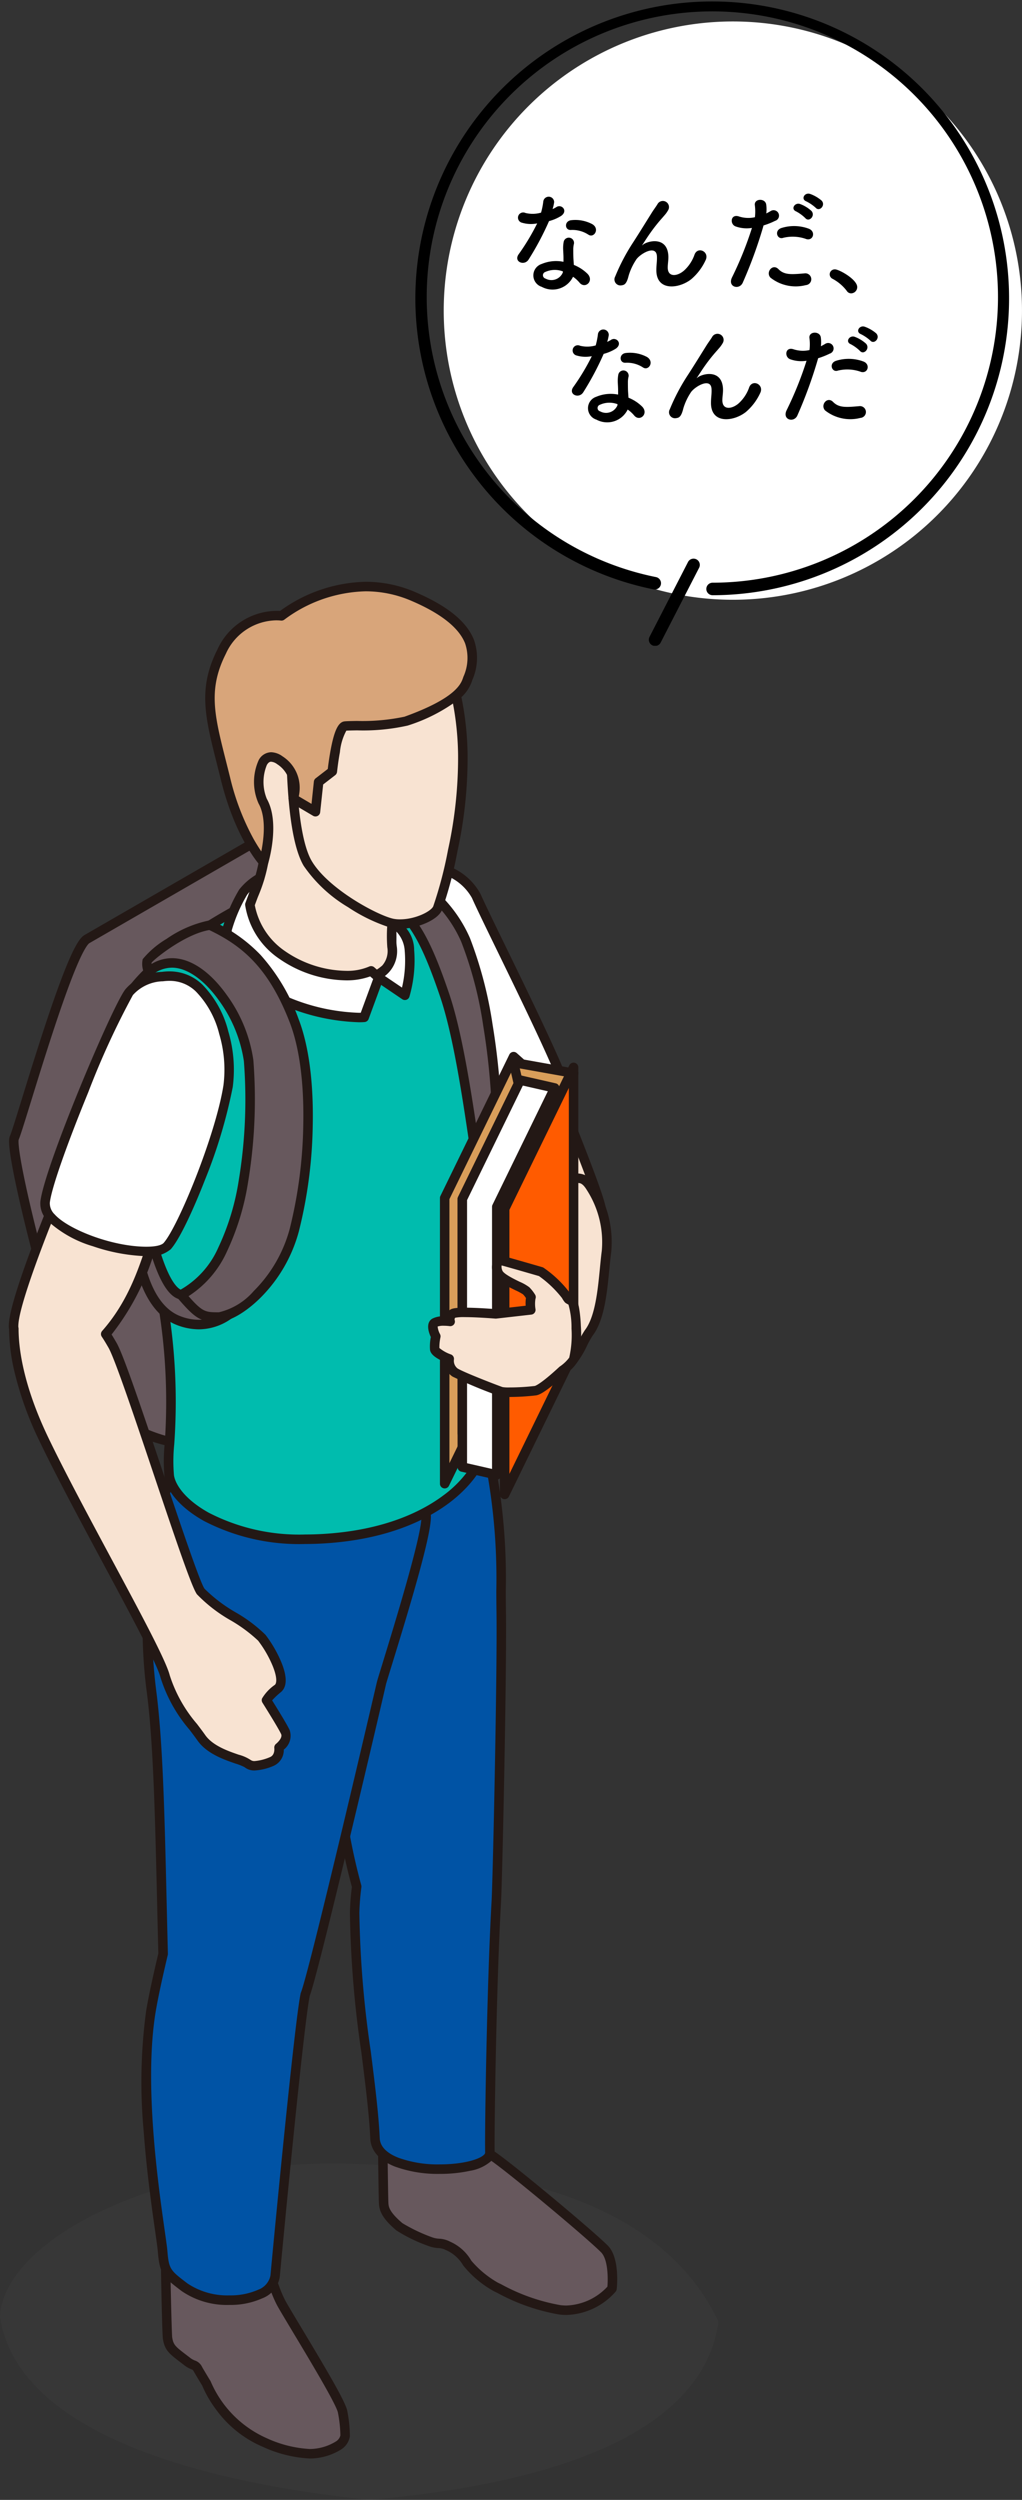
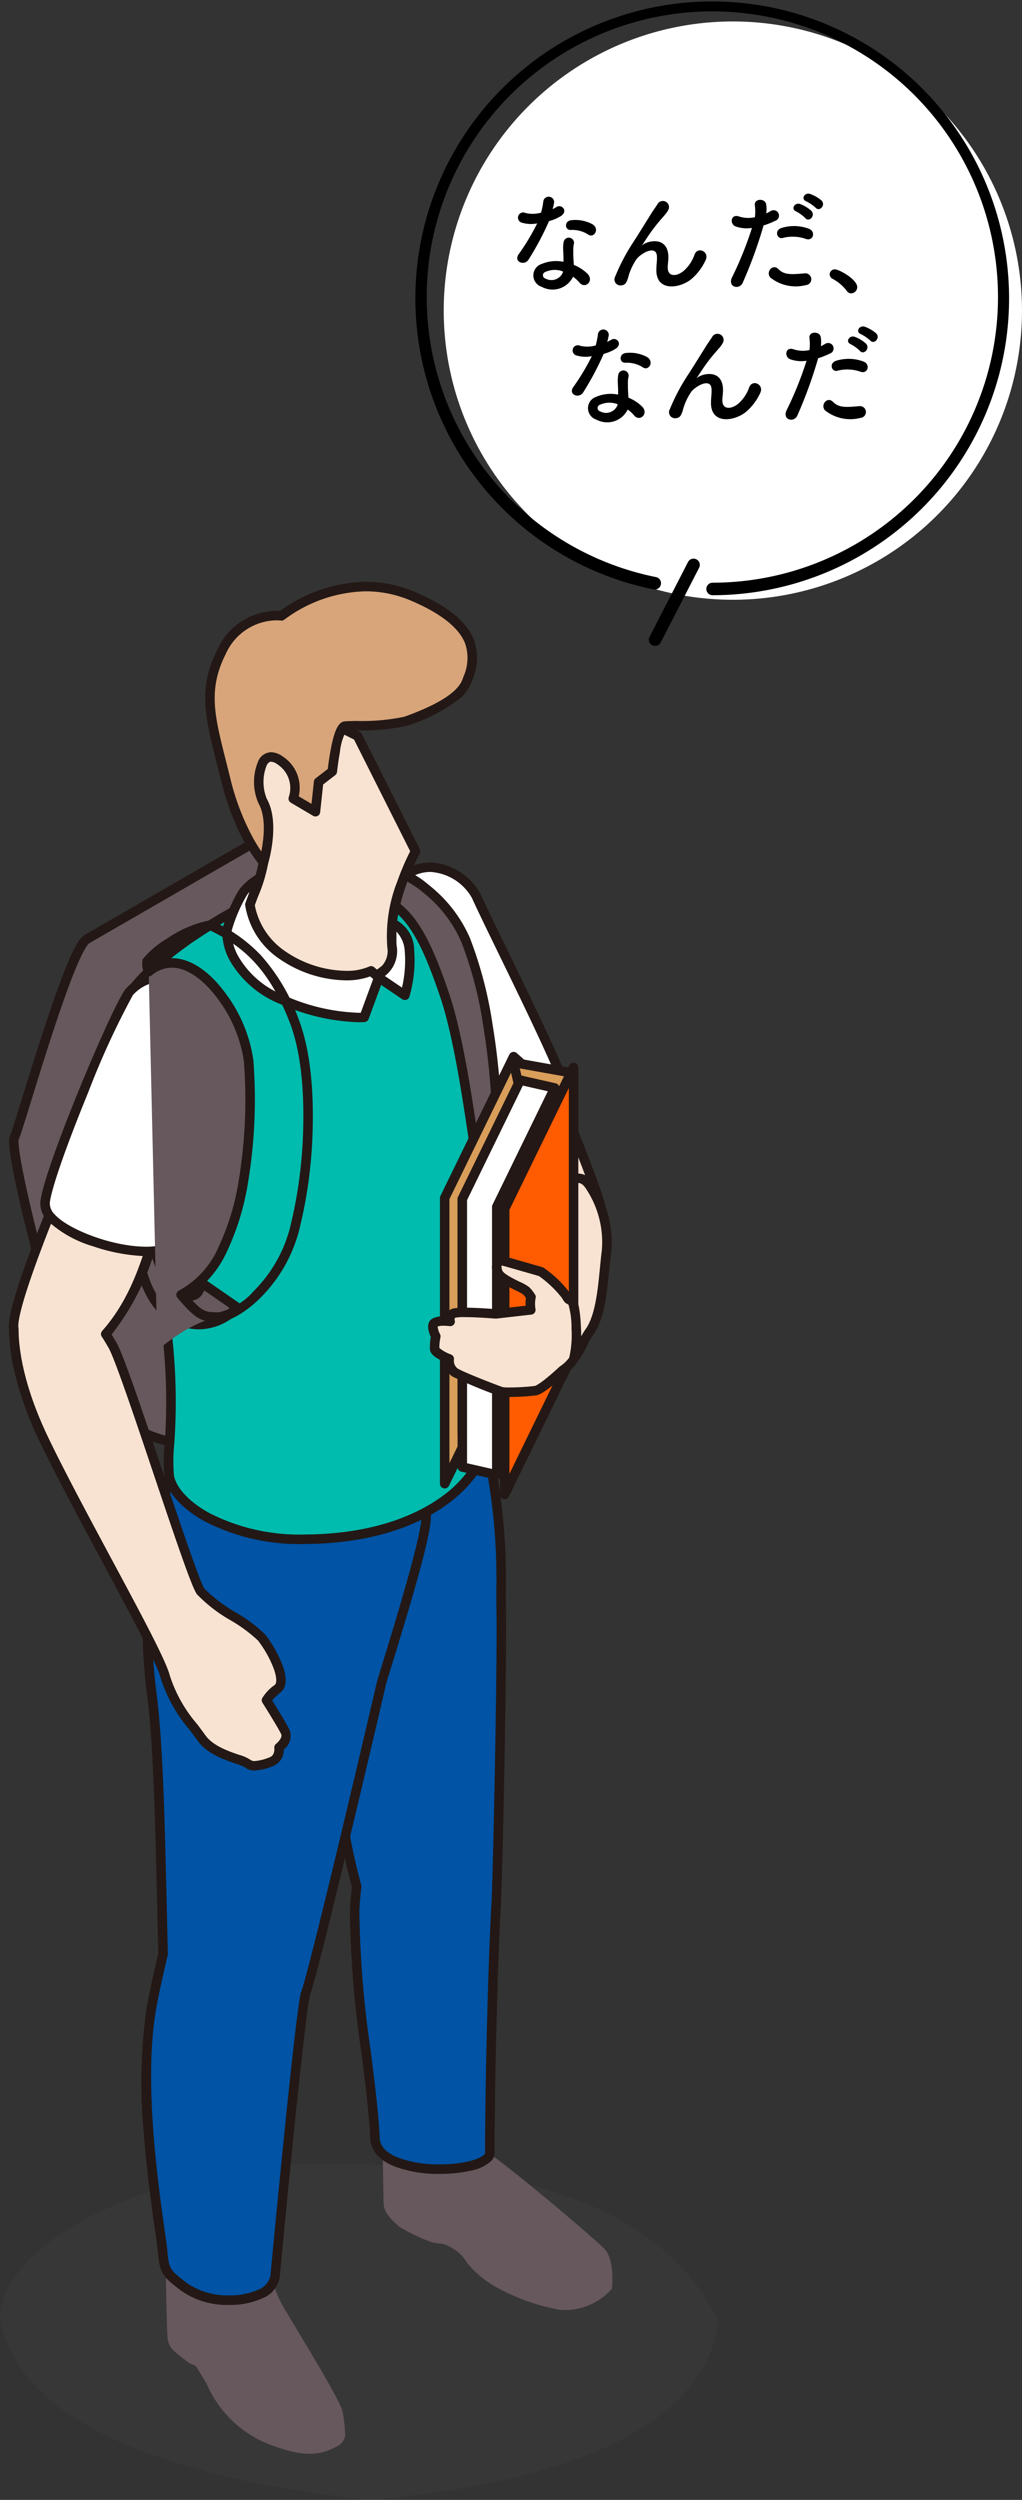
<svg xmlns="http://www.w3.org/2000/svg" width="107.757" height="263.561" viewBox="0 0 107.757 263.561">
  <rect x="0" y="0" width="107.757" height="263.561" fill="#333333" stroke="none" />
  <defs>
    <clipPath id="a">
      <rect width="75.757" height="35.463" fill="none" />
    </clipPath>
    <clipPath id="b">
      <rect width="64" height="68.085" fill="none" />
    </clipPath>
  </defs>
  <g transform="translate(-124.436 -1704.958)">
    <g transform="translate(-170.035 896.587)">
      <g transform="translate(294.471 1036.469)" style="mix-blend-mode:multiply;isolation:isolate">
        <g clip-path="url(#a)">
          <path d="M121.015,232.577c-1.436,10.33-13.988,16.787-36.837,18.782-18.012-1.861-37.091-7.125-38.92-19.3.354-8.258,17.492-17.133,38.559-16.073,22.937.527,33.141,7.971,37.2,16.595" transform="translate(-45.258 -215.896)" fill="rgba(90,90,90,.1)" fill-rule="evenodd" />
        </g>
      </g>
      <path d="M80.033,85.061,54.289,99.924c-1.873,1.08-7.053,19.641-7.659,20.955S51.078,142,53.3,146.348s9.6,7.176,12.027,6.771,19.153-27.489,19.153-27.489Z" transform="translate(249.345 807.457)" fill="#67585d" fill-rule="evenodd" />
      <path d="M80.033,84.561a.5.5,0,0,1,.5.445l4.448,40.568a.5.5,0,0,1-.072.317c-.042.068-4.237,6.856-8.675,13.605-2.609,3.968-4.791,7.148-6.485,9.452-2.91,3.957-3.825,4.577-4.336,4.663a3.7,3.7,0,0,1-.6.045,15.391,15.391,0,0,1-6.264-1.937c-1.562-.824-4.378-2.588-5.687-5.145a41.506,41.506,0,0,1-2.1-5.707c-.745-2.386-1.575-5.322-2.338-8.267-.749-2.891-1.39-5.626-1.807-7.7-.724-3.609-.538-4.013-.438-4.23.147-.318.67-2.012,1.276-3.973.911-2.949,2.159-6.987,3.352-10.39,1.917-5.468,2.711-6.514,3.235-6.816L79.783,84.628A.5.5,0,0,1,80.033,84.561Zm3.932,40.951L79.619,85.877l-25.08,14.48c-.035.02-.365.247-1.111,1.921-.469,1.052-1.034,2.519-1.679,4.36-1.187,3.385-2.432,7.413-3.34,10.354-.744,2.407-1.145,3.7-1.316,4.08-.025.11-.085.752.55,3.867.424,2.08,1.064,4.787,1.8,7.621,1.654,6.361,3.343,11.683,4.3,13.56,1.965,3.841,8.35,6.537,11.061,6.537a2.717,2.717,0,0,0,.434-.031c.127-.037.882-.424,3.8-4.405,1.687-2.3,3.851-5.461,6.433-9.391C79.514,132.68,83.335,126.53,83.965,125.512Z" transform="translate(249.345 807.457)" fill="#231815" />
      <path d="M98.378,110.392c.6,1.819,5.437,13.356,5.775,15.367s-7.8,4.514-10.03,1.584-4.227-12-4.227-12Z" transform="translate(253.688 809.996)" fill="#f8e3d2" />
      <path d="M98.378,109.892a.5.5,0,0,1,.474.342c.2.6.9,2.361,1.713,4.4,1.714,4.3,3.848,9.657,4.08,11.042a1.513,1.513,0,0,1-.416,1.248c-1.054,1.245-3.974,2.258-6.509,2.258a4.8,4.8,0,0,1-4-1.536c-2.267-2.984-4.235-11.818-4.317-12.193a.5.5,0,0,1,.236-.539l8.482-4.953A.5.5,0,0,1,98.378,109.892Zm-.657,18.29c2.436,0,4.984-1,5.746-1.9a.651.651,0,0,0,.193-.436c-.215-1.279-2.507-7.031-4.023-10.837-.66-1.658-1.213-3.045-1.526-3.878l-7.646,4.465c.394,1.692,2.165,8.961,4.056,11.449A3.926,3.926,0,0,0,97.721,128.182Z" transform="translate(253.688 809.996)" fill="#231815" />
      <path d="M84.057,92.561c3.436-2.375,6.86.64,7.529,2.161,1.424,3.234,9.507,19.139,9.535,20.836s-1.363,3.03-6.3,4.291-6.33.5-7.51-4.162-3.253-23.126-3.253-23.126" transform="translate(253.103 808.121)" fill="#fff" />
      <path d="M86.737,91.18a6.363,6.363,0,0,1,5.306,3.34c.426.968,1.479,3.133,2.7,5.639,1.4,2.872,3.137,6.447,4.485,9.362,2.1,4.531,2.386,5.59,2.393,6.028.037,2.177-1.9,3.563-6.676,4.783a14.554,14.554,0,0,1-3.473.557,3.668,3.668,0,0,1-3.019-1.263,9.333,9.333,0,0,1-1.627-3.818c-1.175-4.64-3.181-22.438-3.266-23.193a.5.5,0,0,1,.213-.467A5.151,5.151,0,0,1,86.737,91.18Zm4.734,28.711a13.654,13.654,0,0,0,3.225-.526c5.254-1.342,5.943-2.673,5.924-3.8,0-.2-.234-1.157-2.3-5.625-1.344-2.906-3.081-6.476-4.477-9.345-1.224-2.516-2.281-4.689-2.715-5.674a5.414,5.414,0,0,0-4.391-2.743,4.084,4.084,0,0,0-2.149.631c.277,2.428,2.131,18.506,3.206,22.753C88.635,118.88,89.494,119.891,91.472,119.891Z" transform="translate(253.103 808.121)" fill="#231815" />
      <path d="M90.924,213.416a7.175,7.175,0,0,0,2.29,2.338c1.429.832,10.511,8.4,12.1,10.009,1.122,1.137.792,4.179.792,4.179a6.573,6.573,0,0,1-5.491,2.237,21.815,21.815,0,0,1-6.74-2.406,10.7,10.7,0,0,1-3.031-2.524,4.381,4.381,0,0,0-2.029-1.814c-.658-.37-1.176-.157-1.895-.454a18.461,18.461,0,0,1-3.233-1.557c-1.463-1.238-1.611-1.909-1.651-2.4s-.1-5.792-.1-5.792l2.192-7.878Z" transform="translate(252.891 819.716)" fill="#67585d" />
-       <path d="M84.133,206.854a.5.5,0,0,1,.333.127l6.792,6.062a.5.5,0,0,1,.1.125,6.717,6.717,0,0,0,2.108,2.154c1.47.855,10.648,8.512,12.205,10.09,1.253,1.269.97,4.248.933,4.584a.5.5,0,0,1-.109.261,7.16,7.16,0,0,1-5.188,2.463,6.332,6.332,0,0,1-.751-.045A21.076,21.076,0,0,1,94,230.384l-.335-.161a10.935,10.935,0,0,1-3.248-2.725,3.885,3.885,0,0,0-1.841-1.629,1.843,1.843,0,0,0-.8-.2,3.4,3.4,0,0,1-1.045-.229,16.267,16.267,0,0,1-3.365-1.638c-1.511-1.278-1.771-2.072-1.826-2.74-.041-.493-.093-5.283-.1-5.828a.5.5,0,0,1,.018-.139l2.192-7.878a.5.5,0,0,1,.482-.366Zm6.4,6.884L84.4,208.262,82.442,215.3c.023,2.125.066,5.342.094,5.685.025.3.072.872,1.476,2.059a17.594,17.594,0,0,0,3.1,1.477,2.471,2.471,0,0,0,.76.158,2.772,2.772,0,0,1,1.188.323,4.831,4.831,0,0,1,2.217,2,10.476,10.476,0,0,0,2.814,2.323l.336.161a20.323,20.323,0,0,0,6.248,2.2,5.324,5.324,0,0,0,.632.038,6.2,6.2,0,0,0,4.317-1.988c.072-.885.069-2.874-.665-3.618-1.536-1.557-10.559-9.091-12-9.928A7.61,7.61,0,0,1,90.534,213.738Z" transform="translate(252.891 819.716)" fill="#231815" />
      <path d="M94.9,165.075c-.09-6.2.3-11.954-3.1-23.227L77.268,156.656s-.265,16.771.25,24.337a64.489,64.489,0,0,0,2.152,13.121,25.212,25.212,0,0,0-.219,2.792c-.16,7.212,1.88,17.653,2.148,23.76.19,4.321,12.157,3.793,12.108,1.5s.194-18.052.68-26.5c.157-3.143.605-24.395.515-30.59" transform="translate(252.415 813.15)" fill="#0053a5" />
      <path d="M91.8,141.348a.5.5,0,0,1,.479.356,65.068,65.068,0,0,1,3.106,21.286c0,.68.008,1.383.018,2.078.092,6.324-.367,27.663-.515,30.622-.5,8.676-.724,24.367-.679,26.468a1.274,1.274,0,0,1-.4.93,4.478,4.478,0,0,1-2.193,1,14.742,14.742,0,0,1-3.2.325,13.176,13.176,0,0,1-4.762-.787c-2.042-.824-2.517-2.05-2.556-2.934-.108-2.462-.509-5.659-.934-9.045A110.6,110.6,0,0,1,78.951,196.9a25.5,25.5,0,0,1,.209-2.74,64.91,64.91,0,0,1-2.141-13.129c-.51-7.5-.254-24.211-.251-24.379a.5.5,0,0,1,.143-.342L91.442,141.5A.5.5,0,0,1,91.8,141.348Zm-3.382,82.063c2.412,0,4.177-.514,4.674-1.022a.322.322,0,0,0,.116-.21c-.052-2.482.2-18.22.681-26.543.148-2.949.606-24.243.514-30.554-.01-.7-.014-1.4-.018-2.087A63.782,63.782,0,0,0,91.561,142.8l-13.8,14.06c-.027,1.917-.226,17.081.252,24.1a63.484,63.484,0,0,0,2.132,13.011.5.5,0,0,1,.017.211,24.571,24.571,0,0,0-.215,2.737,109.96,109.96,0,0,0,1.206,14.6c.428,3.406.832,6.624.941,9.126.038.859.687,1.549,1.931,2.051A12.172,12.172,0,0,0,88.417,223.411Z" transform="translate(252.415 813.15)" fill="#231815" />
      <path d="M70.715,221.353c.056.674,1.4,6.6,2.692,8.868s6.094,9.944,6.376,11.281a13.626,13.626,0,0,1,.272,2.572,1.536,1.536,0,0,1-.718,1.02c-1.55.845-3.227,1.536-7.737-.321a11.96,11.96,0,0,1-6.169-6.242s-.361-.58-.87-1.452c-.394-.674-.385-.266-1.185-.878-1.488-1.139-1.876-1.364-2.043-2.455-.064-.422-.219-7.672-.193-8.167.127-2.351,1.236-2.019,1.236-2.019Z" transform="translate(250.805 821.119)" fill="#67585d" />
-       <path d="M70.715,220.853a.5.5,0,0,1,.5.459c.046.55,1.359,6.432,2.628,8.662.346.608.95,1.614,1.65,2.779,2.582,4.3,4.574,7.666,4.781,8.646a14.03,14.03,0,0,1,.282,2.679.5.5,0,0,1-.006.076,2.024,2.024,0,0,1-.973,1.379,6.294,6.294,0,0,1-3.238.918,13.407,13.407,0,0,1-4.929-1.216,11.812,11.812,0,0,1-4.991-3.984,12.01,12.01,0,0,1-1.437-2.495c-.09-.146-.421-.684-.853-1.425a.96.96,0,0,0-.164-.237c-.009-.006-.051-.021-.081-.033a2.835,2.835,0,0,1-.812-.463l-.288-.22c-1.28-.975-1.759-1.34-1.945-2.556-.075-.494-.225-7.751-.2-8.27.122-2.264,1.156-2.508,1.6-2.508.042,0,.08,0,.114.006l8.237-2.18A.5.5,0,0,1,70.715,220.853Zm8.84,23.169a13.326,13.326,0,0,0-.261-2.417c-.188-.893-2.987-5.553-4.659-8.337-.7-1.17-1.31-2.181-1.662-2.8-1.135-1.993-2.318-6.74-2.66-8.492L62.5,224.043a.357.357,0,0,1-.259,0h-.008c-.247,0-.539.489-.6,1.562-.03.568.135,7.656.188,8.068.125.813.344.98,1.562,1.909l.29.221a1.894,1.894,0,0,0,.556.321,1.289,1.289,0,0,1,.757.7c.5.855.859,1.435.863,1.44a.5.5,0,0,1,.043.088,11.464,11.464,0,0,0,5.892,5.956,12.48,12.48,0,0,0,4.548,1.141,5.332,5.332,0,0,0,2.759-.8A1.025,1.025,0,0,0,79.554,244.022Z" transform="translate(250.805 821.119)" fill="#231815" />
      <path d="M88.782,154.2s-25.046-6.419-26.861-3.719-3.3,13.119-2.114,22.1c.834,6.305.935,15.565,1.244,27.835-.56,2.368-1.053,4.61-1.3,6.116-1.516,9.322,1.066,23.032,1.24,25.228s.485,2.4,2.315,3.8c2.889,2.209,9.288,1.664,9.549-1.181S75.38,207.75,76.032,204.7c.914-2.285,7.9-32.171,8.022-32.775s4.925-15.364,4.728-17.727" transform="translate(250.618 813.948)" fill="#0053a5" />
      <path d="M64.717,149.317h0c6.95,0,23.487,4.218,24.188,4.4a.5.5,0,0,1,.374.443c.143,1.719-1.9,8.638-4.128,15.858-.312,1.01-.581,1.882-.608,2.009-.058.294-1.834,7.916-3.717,15.775-2.447,10.214-3.9,15.947-4.314,17.044-.637,3.081-2.786,25.557-3.157,29.585a2.893,2.893,0,0,1-1.842,2.3,8.209,8.209,0,0,1-3.481.7,8.435,8.435,0,0,1-5.028-1.463l-.085-.065c-1.808-1.381-2.237-1.709-2.425-4.094-.03-.382-.139-1.144-.289-2.2-.333-2.338-.891-6.251-1.2-10.465a56.174,56.174,0,0,1,.253-12.684c.216-1.335.65-3.383,1.289-6.088-.044-1.767-.085-3.467-.123-5.112-.227-9.635-.406-17.246-1.115-22.605-1.175-8.877.239-19.538,2.194-22.447C61.911,149.6,62.932,149.317,64.717,149.317Zm23.564,5.271c-2.55-.639-17.308-4.27-23.562-4.271h0c-1.984,0-2.331.368-2.381.442-.859,1.278-1.664,4.524-2.1,8.471a56.785,56.785,0,0,0,.068,13.287c.716,5.413.9,13.047,1.124,22.713.039,1.665.08,3.386.125,5.175a.5.5,0,0,1-.013.128c-.642,2.713-1.076,4.759-1.29,6.081-1.229,7.559.3,18.272.949,22.847.153,1.073.263,1.849.3,2.262.153,1.94.331,2.076,2.035,3.378l.085.065a7.539,7.539,0,0,0,4.42,1.257,7.2,7.2,0,0,0,3.046-.6,2.017,2.017,0,0,0,1.281-1.489c.373-4.055,2.546-26.765,3.183-29.741a.5.5,0,0,1,.025-.081c.928-2.319,7.946-32.435,8-32.687.028-.142.178-.631.633-2.108C85.294,166.168,88.11,157.044,88.281,154.588Z" transform="translate(250.618 813.948)" fill="#231815" />
      <path d="M78.193,92.115C66.955,95.938,58.5,102.629,57.11,106.169s1.628,17.538,3.827,29.676.6,17.154,1.006,19.963,5.993,7.227,16.251,6.621c11.683-.691,17.133-6.783,17.191-10.864s.084-14.893.351-18.824.819-16.721-1.043-23.789-4.4-12.04-6.446-13.145-10.053-3.692-10.053-3.692" transform="translate(250.366 808.164)" fill="#00bcae" />
      <path d="M78.193,91.615a.5.5,0,0,1,.154.024c.329.106,8.074,2.616,10.136,3.728,2.262,1.221,4.827,6.378,6.692,13.457a58.059,58.059,0,0,1,1.337,13.192c.055,4.115-.107,8.256-.278,10.759-.2,2.993-.265,9.923-.311,14.982-.014,1.532-.026,2.855-.039,3.815-.034,2.389-1.693,5.041-4.436,7.1-2.3,1.722-6.461,3.86-13.225,4.26-.643.038-1.286.057-1.911.057a21.773,21.773,0,0,1-10.681-2.415c-2.386-1.326-3.949-3.079-4.183-4.691a18.363,18.363,0,0,1,.021-3.458,62.16,62.16,0,0,0-1.023-16.487c-.355-1.96-.738-4-1.108-5.976-2.011-10.732-3.911-20.87-2.692-23.972.762-1.941,3.323-4.547,7.026-7.148a58.355,58.355,0,0,1,14.361-7.2A.5.5,0,0,1,78.193,91.615Zm-1.881,70.371c.605,0,1.228-.019,1.852-.056,6.516-.385,10.495-2.422,12.685-4.062a11.872,11.872,0,0,0,3.041-3.24,6.224,6.224,0,0,0,1-3.07c.014-.957.025-2.279.039-3.809.045-5.072.107-12.019.313-15.041.17-2.484.331-6.593.276-10.678a57.137,57.137,0,0,0-1.3-12.95,47.318,47.318,0,0,0-3.119-8.714c-1.072-2.162-2.166-3.624-3.082-4.118-1.827-.985-8.681-3.237-9.811-3.605a57.293,57.293,0,0,0-13.951,7.015c-3.495,2.454-5.988,4.957-6.67,6.695-.491,1.251-.419,4.131.22,8.807.58,4.24,1.568,9.514,2.524,14.615.37,1.976.753,4.019,1.109,5.982a63.062,63.062,0,0,1,1.038,16.726,17.559,17.559,0,0,0-.029,3.254c.146,1.008,1.189,2.577,3.679,3.96A20.782,20.782,0,0,0,76.312,161.986Z" transform="translate(250.366 808.164)" fill="#231815" />
      <path d="M65.443,132.309c-.834.516-.23,1.544-2.413,1.09s-3.616-8.187-3.616-8.187L58.4,128.277s.5,6.321,4.336,7.827a5.457,5.457,0,0,0,6.2-1.384Z" transform="translate(250.53 811.482)" fill="#67585d" fill-rule="evenodd" />
      <path d="M64.918,137.04h0a6.476,6.476,0,0,1-2.367-.47c-1.712-.671-3.06-2.325-3.9-4.782a15.672,15.672,0,0,1-.753-3.471.5.5,0,0,1,.024-.2l1.017-3.065a.5.5,0,0,1,.966.066,36.873,36.873,0,0,0,.977,3.872c1.088,3.427,2,3.864,2.249,3.916a4.146,4.146,0,0,0,.8.1c.379,0,.415-.067.567-.347a1.877,1.877,0,0,1,.677-.781.5.5,0,0,1,.548.014l3.487,2.412a.5.5,0,0,1,.1.727A5.976,5.976,0,0,1,64.918,137.04ZM58.9,128.334c.082.778.755,6.028,4.011,7.3a5.482,5.482,0,0,0,2,.4,4.957,4.957,0,0,0,3.235-1.249l-2.661-1.841c-.035.054-.07.117-.11.19a1.43,1.43,0,0,1-1.446.871,5.036,5.036,0,0,1-1.007-.123c-1.111-.23-2.093-1.735-3-4.6-.247-.779-.452-1.544-.611-2.192Z" transform="translate(250.53 811.482)" fill="#231815" />
      <path d="M78.637,93.632c5.609,1.263,7.428,3.46,10.157,11.509,1.571,4.633,2.6,12.294,3.479,18.2.645,4.356,1.633,4.245,1.633,4.245a97.483,97.483,0,0,0,.356-10.409C94.1,112.38,93.083,104.213,91,99.3a13.569,13.569,0,0,0-7.264-7.189,45.723,45.723,0,0,0-5.1,1.517" transform="translate(252.559 808.164)" fill="#67585d" fill-rule="evenodd" />
      <path d="M83.712,91.614c.028,0,.051,0,.073,0A9.482,9.482,0,0,1,87.113,93.5a14.471,14.471,0,0,1,4.353,5.614,42.962,42.962,0,0,1,2.38,9.093,73.538,73.538,0,0,1,.917,8.962,98.8,98.8,0,0,1-.358,10.472.5.5,0,0,1-.442.451.565.565,0,0,1-.063,0c-.212,0-.631-.106-1.047-.815a11.54,11.54,0,0,1-1.073-3.856c-.081-.548-.164-1.111-.248-1.685-.8-5.467-1.8-12.271-3.21-16.432-2.711-7.992-4.45-9.978-9.794-11.181a.5.5,0,0,1-.053-.961A40.124,40.124,0,0,1,83.712,91.614Zm9.793,34.726c.141-1.906.373-5.748.258-9.142a72.493,72.493,0,0,0-.9-8.833A40.727,40.727,0,0,0,90.544,99.5a13.458,13.458,0,0,0-3.981-5.163A10.214,10.214,0,0,0,83.7,92.614a27.978,27.978,0,0,0-3.319.96,9.753,9.753,0,0,1,4.793,2.939c1.661,1.9,2.838,4.759,4.1,8.467,1.44,4.247,2.445,11.1,3.252,16.608.084.574.167,1.136.248,1.684A13.3,13.3,0,0,0,93.505,126.34Z" transform="translate(252.559 808.164)" fill="#231815" />
      <path d="M82.979,97.753c.065,1.961.013,2.976-2.159,4.316l.808.707,2.755,1.869a13.329,13.329,0,0,0,.48-4.724c-.253-2.375-1.825-2.867-1.825-2.867Z" transform="translate(252.779 808.659)" fill="#fff" />
      <path d="M83.037,96.554a.5.5,0,0,1,.149.023,3.6,3.6,0,0,1,2.173,3.291,13.721,13.721,0,0,1-.5,4.926.5.5,0,0,1-.758.265l-2.755-1.869a.5.5,0,0,1-.049-.038l-.808-.707a.5.5,0,0,1,.067-.8,3.921,3.921,0,0,0,1.719-1.691,5.288,5.288,0,0,0,.2-2.183.5.5,0,0,1,0-.058l.058-.7a.5.5,0,0,1,.5-.458Zm1.039,7.279a12.4,12.4,0,0,0,.289-3.859,3.206,3.206,0,0,0-.881-2.046c.05,1.769-.067,2.924-1.843,4.2l.292.256Z" transform="translate(252.779 808.659)" fill="#231815" />
      <path d="M86.681,91.664,80.572,79.511s-9.936-5.037-10.3-4.326a24.18,24.18,0,0,0-.185,6.443c-1.974.566-.49,5.448.792,7.288.264,4.1-.97,6.413-1.659,8.363-.791,2.239,1.877,5.2,4.837,7.075s10.7,1.916,10.149-2.627,2.477-10.063,2.477-10.063" transform="translate(251.601 806.461)" fill="#f8e3d2" />
      <path d="M78.987,106.049h0a10.319,10.319,0,0,1-5.2-1.273,15.172,15.172,0,0,1-3.957-3.525c-1.131-1.512-1.505-2.943-1.083-4.139.11-.312.232-.627.361-.961a15.42,15.42,0,0,0,1.279-7.068c-1.064-1.614-2.205-5.04-1.579-6.8a1.776,1.776,0,0,1,.76-.971c-.135-2.644-.092-5.674.258-6.354a.659.659,0,0,1,.636-.34c.277,0,1.012,0,5.807,2.245,2.328,1.089,4.507,2.193,4.529,2.2a.5.5,0,0,1,.221.221l6.109,12.152a.5.5,0,0,1-.008.465c-.029.054-2.941,5.435-2.419,9.763a3.31,3.31,0,0,1-.781,2.707C83.364,105,81.985,106.049,78.987,106.049ZM70.656,75.641a32.3,32.3,0,0,0-.071,5.958.5.5,0,0,1-.361.509.7.7,0,0,0-.473.507c-.495,1.392.576,4.635,1.538,6.015a.5.5,0,0,1,.089.254,16.27,16.27,0,0,1-1.336,7.627c-.126.327-.245.636-.351.934-.387,1.094.3,2.348.941,3.207a14.157,14.157,0,0,0,3.692,3.279,9.425,9.425,0,0,0,4.662,1.117h0a5.655,5.655,0,0,0,4.184-1.339,2.321,2.321,0,0,0,.537-1.924,15.705,15.705,0,0,1,1.058-6.961,26.409,26.409,0,0,1,1.353-3.167L80.2,79.883c-.526-.264-2.388-1.2-4.356-2.118A30.412,30.412,0,0,0,70.656,75.641Z" transform="translate(251.601 806.461)" fill="#231815" />
-       <path d="M73.1,80.835c.112.33-.065,9.437,1.812,12.594s7.213,5.928,8.9,6.305,4.307-.572,4.786-1.563,2.9-9.86,2.671-16.128-1.24-10.178-3.538-11.261-10.788.047-10.788.047Z" transform="translate(252.003 805.978)" fill="#f8e3d2" />
-       <path d="M84.045,69.812h0a10.043,10.043,0,0,1,3.9.517c1.263.6,2.182,1.9,2.809,3.995a31.93,31.93,0,0,1,1.016,7.7,46.257,46.257,0,0,1-1.078,10.162,41.626,41.626,0,0,1-1.642,6.2c-.534,1.105-2.765,1.931-4.4,1.931a4.324,4.324,0,0,1-.941-.1,17.7,17.7,0,0,1-4.536-2.176,14.865,14.865,0,0,1-4.682-4.361c-1.58-2.658-1.757-9.04-1.832-11.765-.012-.443-.024-.863-.037-.971a.5.5,0,0,1,.02-.293L76.475,70.65a.5.5,0,0,1,.4-.316A65.07,65.07,0,0,1,84.045,69.812Zm.6,29.507c1.623,0,3.245-.828,3.5-1.365a42.553,42.553,0,0,0,1.563-5.968,45.279,45.279,0,0,0,1.059-9.924,31.007,31.007,0,0,0-.974-7.45c-.541-1.805-1.286-2.91-2.277-3.377a8.983,8.983,0,0,0-3.471-.422h0a62.3,62.3,0,0,0-6.744.476l-3.688,9.607c.013.16.021.437.037,1,.067,2.42.245,8.847,1.692,11.282,1.742,2.931,6.876,5.692,8.577,6.073A3.327,3.327,0,0,0,84.642,99.319Z" transform="translate(252.003 805.978)" fill="#231815" />
      <path d="M86.056,78.976c-1.545.557-5.566.434-6.426.517s-1.355,4.788-1.355,4.788l-1.44,1.112L76.5,88.526l-2.342-1.383A3.485,3.485,0,0,0,72.743,83.1c-2.344-1.612-2.621,2.878-1.807,4.314,1.33,2.347.1,6.435.1,6.435s-2.518-2.729-4.016-8.807-2.6-9.046-.407-13.391a6.382,6.382,0,0,1,6.312-3.775s6.379-5.258,13.867-2.057,6.467,6.665,5.786,8.637c-.237.685-.632,2.4-6.519,4.523" transform="translate(251.23 805.425)" fill="#d8a57a" fill-rule="evenodd" />
      <path d="M71.032,94.347a.5.5,0,0,1-.367-.161c-.106-.115-2.623-2.894-4.134-9.027-.143-.579-.281-1.128-.415-1.658-1.257-4.977-2.016-7.981.047-12.077a6.907,6.907,0,0,1,6.279-4.075c.131,0,.241,0,.328.009A15.853,15.853,0,0,1,81.8,64.283a13.139,13.139,0,0,1,5.19,1.073c3.426,1.464,5.462,3.118,6.225,5.056a5.74,5.74,0,0,1-.163,4.2l-.023.069a4.078,4.078,0,0,1-1.352,1.948,17.8,17.8,0,0,1-5.446,2.813,21.43,21.43,0,0,1-5.342.507c-.479.008-.9.015-1.131.031a5.9,5.9,0,0,0-.676,2.26c-.2,1.069-.3,2.079-.305,2.089a.5.5,0,0,1-.192.343l-1.271.982L77,88.578a.5.5,0,0,1-.751.378l-2.342-1.383a.5.5,0,0,1-.213-.608A2.976,2.976,0,0,0,72.46,83.51a1.213,1.213,0,0,0-.628-.256c-.07,0-.255,0-.453.339a4.706,4.706,0,0,0-.007,3.573c1.419,2.5.192,6.651.139,6.826a.5.5,0,0,1-.479.355Zm1.409-26a5.933,5.933,0,0,0-5.385,3.524c-1.9,3.763-1.212,6.47.029,11.383.134.532.273,1.082.417,1.664A26.005,26.005,0,0,0,70,91.437c.3.526.568.949.792,1.273.261-1.3.541-3.588-.289-5.052a5.6,5.6,0,0,1,.013-4.569,1.519,1.519,0,0,1,1.317-.836,2.14,2.14,0,0,1,1.195.432,3.924,3.924,0,0,1,1.8,3,4.3,4.3,0,0,1-.085,1.22l1.344.793.248-2.358A.5.5,0,0,1,76.528,85l1.273-.983c.047-.4.161-1.285.338-2.192.379-1.945.8-2.765,1.442-2.827.248-.024.706-.032,1.286-.042a21.585,21.585,0,0,0,5.02-.448c5.461-1.969,5.972-3.489,6.19-4.139l.026-.077a4.8,4.8,0,0,0,.178-3.511c-.651-1.653-2.564-3.168-5.688-4.5a12.145,12.145,0,0,0-4.8-.993,14.847,14.847,0,0,0-8.556,2.976.5.5,0,0,1-.387.109A3.559,3.559,0,0,0,72.441,68.349Z" transform="translate(251.23 805.425)" fill="#231815" />
      <path d="M99.035,121.831c1.978-.052,2.687-1.073,3.736.652a10.534,10.534,0,0,1,1.633,6.72c-.349,2.551-.388,6.645-1.87,8.582-.358.468-1.124,2.254-1.6,2.777a13.437,13.437,0,0,1-4.027,3.312c-1.265.444-3.788-16.626-3.711-18.585s5.843-3.458,5.843-3.458" transform="translate(254.019 811.109)" fill="#f8e3d2" />
      <path d="M101.405,120.984a2.047,2.047,0,0,1,1.793,1.239,11.141,11.141,0,0,1,1.7,7.048c-.075.546-.135,1.168-.2,1.827-.245,2.514-.523,5.363-1.769,6.991a10.285,10.285,0,0,0-.58,1.044A9.691,9.691,0,0,1,101.3,140.9a13.586,13.586,0,0,1-4.229,3.445.648.648,0,0,1-.215.037.74.74,0,0,1-.54-.252c-.258-.268-.632-.9-1.236-3.439-.364-1.529-.765-3.567-1.159-5.893a86.028,86.028,0,0,1-1.227-9.53c.041-1.036,1.105-1.986,3.254-2.9a23.561,23.561,0,0,1,2.963-1.019.5.5,0,0,1,.113-.016,7.127,7.127,0,0,0,1.414-.2A4.612,4.612,0,0,1,101.405,120.984Zm-4.461,22.331a14.919,14.919,0,0,0,3.616-3.091,10.018,10.018,0,0,0,.9-1.551,9.764,9.764,0,0,1,.674-1.192c1.073-1.4,1.348-4.218,1.568-6.48.065-.669.127-1.3.2-1.865a10.143,10.143,0,0,0-1.565-6.393c-.426-.7-.7-.759-.938-.759a3.909,3.909,0,0,0-.755.121,8.2,8.2,0,0,1-1.542.224,23.025,23.025,0,0,0-2.779.96c-1.63.7-2.616,1.452-2.638,2.019a88.388,88.388,0,0,0,1.225,9.39C95.892,140.448,96.61,142.741,96.945,143.315Z" transform="translate(254.019 811.109)" fill="#231815" />
      <path d="M95.138,139.948l-7.266,14.907V124.737l7.266-14.907.7.622Z" transform="translate(253.485 809.94)" fill="#d99e5a" fill-rule="evenodd" />
      <path d="M87.872,155.355a.5.5,0,0,1-.5-.5V124.737a.5.5,0,0,1,.051-.219l7.266-14.907a.5.5,0,0,1,.781-.155l.7.622a.5.5,0,0,1,.168.386l-.7,29.5a.5.5,0,0,1-.05.207l-7.266,14.907A.5.5,0,0,1,87.872,155.355Zm.5-30.5v27.836l6.269-12.861.693-29.155-.035-.031Z" transform="translate(253.485 809.94)" fill="#231815" />
      <path d="M95.09,113.076l4.478.8,1.232-2.353-6.324-1.131Z" transform="translate(254.147 809.996)" fill="#d99e5a" fill-rule="evenodd" />
      <path d="M99.568,114.376a.5.5,0,0,1-.088-.008l-4.478-.8a.5.5,0,0,1-.4-.381l-.614-2.685a.5.5,0,0,1,.575-.6l6.324,1.131a.5.5,0,0,1,.355.724l-1.232,2.353A.5.5,0,0,1,99.568,114.376ZM95.5,112.642l3.791.677.746-1.425-4.909-.878Z" transform="translate(254.147 809.996)" fill="#231815" />
      <path d="M95.669,140.342l-6.107,8.967V124.615l6.107-12.532Z" transform="translate(253.655 810.166)" fill="#bcbacc" />
      <path d="M89.562,149.809a.5.5,0,0,1-.5-.5V124.615a.5.5,0,0,1,.051-.219l6.107-12.532a.5.5,0,0,1,.949.219v28.26a.5.5,0,0,1-.087.281l-6.107,8.967A.5.5,0,0,1,89.562,149.809Zm.5-25.08v22.957l5.107-7.5V114.25Z" transform="translate(253.655 810.166)" fill="#231815" />
      <path d="M89.562,152.874l3.633.826v-28.26L99.3,112.909l-3.633-.826-6.107,12.532Z" transform="translate(253.655 810.166)" fill="#fff" />
      <path d="M93.194,154.2a.5.5,0,0,1-.111-.012l-3.633-.826a.5.5,0,0,1-.389-.488v-28.26a.5.5,0,0,1,.051-.219l6.107-12.532a.5.5,0,0,1,.56-.268l3.633.826a.5.5,0,0,1,.339.707l-6.057,12.428V153.7a.5.5,0,0,1-.5.5Zm-3.133-1.725,2.633.6V125.441a.5.5,0,0,1,.051-.219l5.831-11.965-2.632-.6L90.062,124.73Z" transform="translate(253.655 810.166)" fill="#231815" />
      <path d="M100.886,140.976,93.62,155.883V125.766l7.266-14.907Z" transform="translate(254.062 810.044)" fill="#ff5b00" />
      <path d="M93.62,156.383a.5.5,0,0,1-.5-.5V125.766a.5.5,0,0,1,.051-.219l7.266-14.907a.5.5,0,0,1,.949.219v30.117a.5.5,0,0,1-.051.219L94.069,156.1A.5.5,0,0,1,93.62,156.383Zm.5-30.5v27.835l6.266-12.856V113.026Z" transform="translate(254.062 810.044)" fill="#231815" />
      <path d="M101.319,133.59a2.314,2.314,0,0,1-.29-.156,1.884,1.884,0,0,1-.233-.348,11.679,11.679,0,0,0-2.656-2.538s-3.456-1-4.006-1.142-.836.374-.534,1.192,2.544,1.57,2.973,1.954a4.192,4.192,0,0,1,.518.669,3.861,3.861,0,0,0-.024,1.347l-3.7.421s-4.106-.339-4.534-.02a.769.769,0,0,0-.272.815,3.374,3.374,0,0,0-1.632.136c-.484.295.12,1.434.12,1.434a5.252,5.252,0,0,0-.116,1.341c.068.475,1.53,1.034,1.53,1.034a1.517,1.517,0,0,0,.63,1.448c.776.474,4.433,1.869,4.84,2.006a17.94,17.94,0,0,0,3.618-.1c.726-.118,2.857-2.143,2.857-2.143s1.011-.733,1.17-1.168c.486-1.343.3-5.942-.256-6.179" transform="translate(253.371 811.9)" fill="#f8e3d2" />
      <path d="M93.961,128.883h0a1.2,1.2,0,0,1,.3.039c.552.142,3.88,1.105,4.021,1.146a.5.5,0,0,1,.133.061,11.938,11.938,0,0,1,2.827,2.726,1.4,1.4,0,0,0,.124.2,1.429,1.429,0,0,0,.151.079c.319.135.505.5.641,1.248a14.107,14.107,0,0,1,.184,1.867,12.065,12.065,0,0,1-.293,3.7,4.284,4.284,0,0,1-1.319,1.383c-.113.106-.595.557-1.156,1.026-1.2,1-1.667,1.181-1.942,1.226a24.278,24.278,0,0,1-2.818.169,3.475,3.475,0,0,1-1.037-.085,52.03,52.03,0,0,1-4.943-2.054,1.881,1.881,0,0,1-.875-1.544c-.136-.061-.3-.138-.469-.228-.672-.358-1-.687-1.051-1.066a4.938,4.938,0,0,1,.087-1.34c-.34-.72-.464-1.563.143-1.933a2.35,2.35,0,0,1,1.218-.252c.064,0,.126,0,.186,0a1.21,1.21,0,0,1,.459-.676c.2-.146.53-.237,1.586-.237,1.25,0,2.926.129,3.24.154l3.167-.36a3.761,3.761,0,0,1,.029-.809,2.592,2.592,0,0,0-.313-.394,6.226,6.226,0,0,0-.795-.425c-1.157-.565-2.062-1.05-2.312-1.727a1.61,1.61,0,0,1,.047-1.487A.938.938,0,0,1,93.961,128.883Zm3.967,2.124c-.5-.145-3.426-.99-3.919-1.117l-.021,0a.985.985,0,0,0,.081.538c.131.354,1.267.909,1.813,1.175a4.933,4.933,0,0,1,1.025.58,4.3,4.3,0,0,1,.6.763.5.5,0,0,1,.049.465,3.371,3.371,0,0,0,.007,1.092.5.5,0,0,1-.439.566l-3.7.421a.5.5,0,0,1-.1,0c-.019,0-1.894-.155-3.207-.155a4.883,4.883,0,0,0-1.016.062.259.259,0,0,0-.063.247.48.48,0,0,1-.086.469.5.5,0,0,1-.462.169,5.034,5.034,0,0,0-.6-.038,1.852,1.852,0,0,0-.648.083,2.123,2.123,0,0,0,.252.8.5.5,0,0,1,.047.337,4.894,4.894,0,0,0-.114,1.126,3.914,3.914,0,0,0,1.219.679.5.5,0,0,1,.316.541,1.01,1.01,0,0,0,.4.947c.7.426,4.229,1.786,4.733,1.956a4.035,4.035,0,0,0,.727.036,23.358,23.358,0,0,0,2.658-.156c.012,0,.334-.065,1.462-1.008.6-.5,1.125-1,1.13-1a.5.5,0,0,1,.051-.042,4.125,4.125,0,0,0,.993-.935,10.7,10.7,0,0,0,.242-3.063,8.844,8.844,0,0,0-.319-2.528c-.093-.046-.182-.1-.26-.146a.5.5,0,0,1-.122-.1,2.378,2.378,0,0,1-.294-.439A11.5,11.5,0,0,0,97.928,131.007Z" transform="translate(253.371 811.9)" fill="#231815" />
      <path d="M75.216,179.837c-.394-.817-1.993-3.347-1.993-3.347s.141-.351,1.2-1.232-.679-4.079-1.691-5.354-5.383-3.433-6.439-4.874S58.388,141.47,57,139.075c-.283-.49-.512-.871-.725-1.185,3.987-4.508,4.64-9.839,6.1-12.895L51.817,121.71s-4.372,10.338-5.147,14.363v.008a5.1,5.1,0,0,0-.114,1.022c0,.084.021.167.031.252,0,1.906.41,5.89,3.166,11.632,3.974,8.28,12.11,22.332,12.785,24.994s2.539,4.661,3.824,6.479,4.322,2.247,4.87,2.711,1.6.151,2.532-.21a1.416,1.416,0,0,0,.783-1.482s1.064-.824.671-1.642" transform="translate(249.344 811.131)" fill="#f8e3d2" />
      <path d="M71.987,183.9h0a1.621,1.621,0,0,1-1.079-.351,5.515,5.515,0,0,0-.936-.371c-1.21-.416-3.039-1.044-4.019-2.433-.262-.371-.548-.748-.85-1.147a15.551,15.551,0,0,1-3.051-5.5c-.362-1.429-3.125-6.577-6.051-12.028-2.43-4.528-4.943-9.21-6.7-12.872a35.565,35.565,0,0,1-2.655-7.359,20.184,20.184,0,0,1-.561-4.457l-.007-.045a1.75,1.75,0,0,1-.024-.226A5.466,5.466,0,0,1,46.175,136l0-.019c.776-4.03,5-14.039,5.177-14.463a.5.5,0,0,1,.609-.283l10.555,3.285a.5.5,0,0,1,.3.693,27.754,27.754,0,0,0-1.183,3.223,26.445,26.445,0,0,1-4.741,9.5c.146.232.315.514.533.893.724,1.249,2.731,7.222,4.855,13.546,1.752,5.217,3.933,11.709,4.411,12.363a15.923,15.923,0,0,0,3.309,2.508,15.367,15.367,0,0,1,3.118,2.35,13.059,13.059,0,0,1,1.695,2.949c.606,1.511.581,2.554-.076,3.1a7.9,7.9,0,0,0-.919.865c.433.691,1.516,2.437,1.842,3.113a1.842,1.842,0,0,1-.611,2.078,1.816,1.816,0,0,1-1.113,1.729A5.879,5.879,0,0,1,71.987,183.9ZM47.163,136.156l0,.018a4.65,4.65,0,0,0-.106.915c0,.022.007.061.013.1s.011.071.015.107a.5.5,0,0,1,0,.059c0,1.829.4,5.743,3.117,11.414,1.748,3.642,4.255,8.314,6.68,12.832,3.084,5.746,5.747,10.708,6.139,12.256A14.77,14.77,0,0,0,65.9,179c.308.406.6.79.87,1.174.794,1.125,2.439,1.691,3.527,2.064a4.246,4.246,0,0,1,1.257.554.669.669,0,0,0,.433.115h0a5.147,5.147,0,0,0,1.595-.41c.559-.216.469-.942.468-.95a.5.5,0,0,1,.189-.461c.006,0,.732-.6.527-1.03-.377-.782-1.949-3.271-1.965-3.3a.5.5,0,0,1-.041-.453,4.637,4.637,0,0,1,1.345-1.43c.2-.165.261-.777-.213-1.959a11.95,11.95,0,0,0-1.55-2.7,15.656,15.656,0,0,0-2.88-2.133,15.732,15.732,0,0,1-3.571-2.756c-.531-.727-2.074-5.258-4.552-12.635-1.921-5.719-4.1-12.2-4.773-13.364-.318-.551-.522-.885-.706-1.155a.5.5,0,0,1,.039-.613c2.721-3.077,3.868-6.6,4.789-9.435.33-1.013.644-1.981,1-2.819L52.1,122.323C51.282,124.291,47.836,132.677,47.163,136.156Z" transform="translate(249.344 811.131)" fill="#231815" />
      <path d="M61.932,102.168a4.513,4.513,0,0,1,3.9,1.226c2.287,2.12,3.578,6.934,3.034,10.34-.837,5.253-4.784,15.013-6.415,16.848s-13.262-1.107-12.875-4.622,7.555-20.512,8.865-22.15a4.86,4.86,0,0,1,3.488-1.642" transform="translate(249.646 809.167)" fill="#fff" />
      <path d="M62.692,101.616a4.935,4.935,0,0,1,3.484,1.411,10.8,10.8,0,0,1,2.72,4.917,14.175,14.175,0,0,1,.469,5.868,53.61,53.61,0,0,1-2.938,9.808c-1.088,2.793-2.6,6.175-3.6,7.293a3.391,3.391,0,0,1-2.547.731,19.174,19.174,0,0,1-5.657-1.047,12.1,12.1,0,0,1-4.773-2.682,2.571,2.571,0,0,1-.769-2.011c.4-3.624,7.591-20.68,8.971-22.407a5.321,5.321,0,0,1,3.842-1.829A6.373,6.373,0,0,1,62.692,101.616Zm-2.411,29.028c1.344,0,1.717-.3,1.8-.4,1.508-1.7,5.445-11.26,6.3-16.594a13.147,13.147,0,0,0-.443-5.436A9.816,9.816,0,0,0,65.5,103.76a3.927,3.927,0,0,0-2.8-1.144,5.4,5.4,0,0,0-.7.047.5.5,0,0,1-.064,0,4.39,4.39,0,0,0-3.1,1.453,85.374,85.374,0,0,0-4.706,10.248c-2.337,5.706-3.89,10.168-4.052,11.645a1.631,1.631,0,0,0,.519,1.235C51.974,128.787,56.6,130.645,60.281,130.645Z" transform="translate(249.646 809.167)" fill="#231815" />
      <path d="M82.2,102.5c-2.148,1.011-6.291.505-9.4-1.693a7.907,7.907,0,0,1-3.378-5.3l1.014-2.776a6.072,6.072,0,0,0-1.73,1.478,16.279,16.279,0,0,0-1.693,3.941c-.127.733.2,5.024,5.913,7.429a19.471,19.471,0,0,0,8.54,1.819l1.541-4.194Z" transform="translate(251.393 808.226)" fill="#fff" />
      <path d="M80.93,107.921a21.786,21.786,0,0,1-8.192-1.876,10.693,10.693,0,0,1-5.394-4.568,6.154,6.154,0,0,1-.817-3.407A16.582,16.582,0,0,1,68.3,93.929,6.535,6.535,0,0,1,70.2,92.3a.5.5,0,0,1,.714.608l-.972,2.661a7.577,7.577,0,0,0,3.155,4.831,11.647,11.647,0,0,0,6.469,2.1,5.814,5.814,0,0,0,2.429-.451.5.5,0,0,1,.542.076l.809.707a.5.5,0,0,1,.14.549l-1.541,4.194a.5.5,0,0,1-.422.325C81.5,107.9,81.3,107.921,80.93,107.921ZM69.38,94.185a2.867,2.867,0,0,0-.258.315,16.092,16.092,0,0,0-1.611,3.74,5.221,5.221,0,0,0,.715,2.767,9.548,9.548,0,0,0,4.9,4.116,20.76,20.76,0,0,0,7.8,1.8l.187,0,1.308-3.56-.314-.275a7.2,7.2,0,0,1-2.548.416,12.684,12.684,0,0,1-7.047-2.284,8.357,8.357,0,0,1-3.587-5.66.5.5,0,0,1,.028-.215Z" transform="translate(251.393 808.226)" fill="#231815" />
-       <path d="M59.525,102.137c4.6-3.7,10.069,4.576,10.532,9.376s.437,20.995-7.119,24.692c1.92,2.242,2.274,2.344,3.992,2.344s6.353-3.288,7.946-9.173,2.26-16.176-.012-22.057-5.155-8.338-8.881-10.088c-2.791.386-6.468,3.341-6.62,3.758a2.061,2.061,0,0,0,.163,1.148" transform="translate(250.623 808.677)" fill="#67585d" fill-rule="evenodd" />
+       <path d="M59.525,102.137c4.6-3.7,10.069,4.576,10.532,9.376s.437,20.995-7.119,24.692c1.92,2.242,2.274,2.344,3.992,2.344c-2.791.386-6.468,3.341-6.62,3.758a2.061,2.061,0,0,0,.163,1.148" transform="translate(250.623 808.677)" fill="#67585d" fill-rule="evenodd" />
      <path d="M65.982,96.731a.5.5,0,0,1,.213.047,16.26,16.26,0,0,1,5.138,3.606,20.452,20.452,0,0,1,4,6.755c.744,1.926,1.606,5.435,1.489,11.217a48.572,48.572,0,0,1-1.461,11.151,15.6,15.6,0,0,1-4.057,7.018c-1.548,1.533-3.264,2.524-4.372,2.524-1.881,0-2.375-.186-4.371-2.518a.5.5,0,0,1,.16-.774,9.515,9.515,0,0,0,4.137-4.517,25.843,25.843,0,0,0,2.155-7.052,52.366,52.366,0,0,0,.548-12.626,14.523,14.523,0,0,0-2.63-6.394c-1.567-2.195-3.373-3.453-4.955-3.453a3.378,3.378,0,0,0-2.136.813.5.5,0,0,1-.773-.193,2.4,2.4,0,0,1-.174-1.515,9.67,9.67,0,0,1,2.517-2.14,12.136,12.136,0,0,1,4.5-1.944A.5.5,0,0,1,65.982,96.731Zm.947,41.317a6.985,6.985,0,0,0,3.668-2.235,14.6,14.6,0,0,0,3.8-6.569,48.244,48.244,0,0,0,1.427-10.909c.114-5.619-.711-8.995-1.422-10.836-2.228-5.768-5.009-8.09-8.49-9.751-2.552.432-5.729,3-6.082,3.442a.539.539,0,0,0,0,.132,4.162,4.162,0,0,1,2.152-.609c1.937,0,3.986,1.375,5.769,3.872a15.355,15.355,0,0,1,2.811,6.88A53.48,53.48,0,0,1,70,124.359a26.825,26.825,0,0,1-2.246,7.327,10.913,10.913,0,0,1-4.026,4.662C65.219,138.048,65.526,138.048,66.929,138.048Z" transform="translate(250.623 808.677)" fill="#231815" />
    </g>
    <g transform="translate(0 -3)">
      <g transform="translate(516.498 856.48)">
        <g transform="translate(-348.306 851.477)" clip-path="url(#b)">
          <path d="M42.751,34.206a30.485,30.485,0,1,1,0,43.112,30.485,30.485,0,0,1,0-43.112" transform="translate(-30.793 -23.013)" fill="#fff" />
          <path d="M31.377,61.435a.66.66,0,1,0,0,1.32,31.3,31.3,0,1,0-6.228-.618.66.66,0,1,0,.261-1.294,30.117,30.117,0,1,1,5.968.592" transform="translate(0 0)" />
          <path d="M279.47,658.2l-4.026,7.831a.66.66,0,1,0,1.174.6l4.026-7.831a.66.66,0,1,0-1.174-.6" transform="translate(-250.701 -598.913)" />
        </g>
      </g>
      <path d="M-13.512-5.292c.588.372,1.212-.624.4-1.116a3.8,3.8,0,0,0-2.208-.42c-.768.072-.72,1.068-.06,1.032A3.084,3.084,0,0,1-13.512-5.292Zm-5.412-1.2a23.42,23.42,0,0,1-1.968,3.276c-.528.78.624,1.248,1.068.528a30.323,30.323,0,0,0,2.148-4.044,4.584,4.584,0,0,0,1.284-.552c.768-.552.012-1.3-.528-.912a3.723,3.723,0,0,1-.384.2,4.035,4.035,0,0,0,.168-.732.575.575,0,0,0-1.14-.108,7.738,7.738,0,0,1-.24,1.212,3.2,3.2,0,0,1-1.644.036.549.549,0,1,0-.348,1.032A3.283,3.283,0,0,0-18.924-6.492Zm3.78,5.628a3.475,3.475,0,0,1,.684.624c.576.7,1.548-.156.864-.912a4.354,4.354,0,0,0-1.464-.96c-.012-.264-.036-.516-.048-.744-.012-.348-.012-.648-.012-.924a2.394,2.394,0,0,1,.072-.564.551.551,0,0,0-1.08-.216,3.579,3.579,0,0,0-.06.8c.012.3.036.6.036.9v.42a3.923,3.923,0,0,0-2.3.228A1.266,1.266,0,0,0-18.444.2,2.4,2.4,0,0,0-15.144-.864Zm-1.068-.564c-.012.036,0,.084-.012.12a1.3,1.3,0,0,1-1.824.636.364.364,0,0,1-.012-.7A2.406,2.406,0,0,1-16.212-1.428ZM-2.688-.6A5.823,5.823,0,0,0-1.176-2.592c.456-.9-.8-1.512-1.152-.624A4.067,4.067,0,0,1-3.42-1.536c-.708.636-1.74.768-1.74-.3,0-.444.1-.852.06-1.32-.168-2.028-2.244-1.464-2.676-1.08-.084.072-.12.1-.036-.024.264-.4.5-.78.816-1.224a17.274,17.274,0,0,1,1.272-1.6c.132-.156.252-.288.348-.408a3.187,3.187,0,0,0,.276-.42.646.646,0,0,0-1.116-.648c-.132.24-.456.66-.66,1-.588.936-1.212,1.956-1.908,3.036A21.151,21.151,0,0,0-10.7-.888.634.634,0,0,0-10,.036c.24-.036.5-.1.72-1.02A6.308,6.308,0,0,1-8.52-2.616c.336-.6,2.16-1.728,2.22-.4.024.54-.06.876-.06,1.428C-6.384.684-3.984.42-2.688-.6ZM10.44-8.136c.408.456,1.092-.288.612-.768A3.869,3.869,0,0,0,9.84-9.6c-.564-.18-1,.552-.384.792A4.324,4.324,0,0,1,10.44-8.136ZM9.348-7.044c.4.468,1.1-.264.636-.768A3.712,3.712,0,0,0,8.8-8.532c-.552-.2-1.032.528-.42.78A4.129,4.129,0,0,1,9.348-7.044Zm.072,2.2c.756.252,1.08-.8.276-1.092A4.454,4.454,0,0,0,6.816-6c-.792.276-.42,1.26.2,1.032A4.22,4.22,0,0,1,9.42-4.848Zm0,4.86a.623.623,0,1,0-.156-1.236c-1.4.12-2.136.18-2.748-.444s-1.368.312-.852.888A4.289,4.289,0,0,0,9.42.012ZM4.944-6.276a7.729,7.729,0,0,0,1.212-.48.573.573,0,1,0-.468-1.032c-.144.084-.288.168-.456.252A3.652,3.652,0,0,0,5.22-8.5c-.12-.66-1.248-.624-1.2.06a5.23,5.23,0,0,1,.012,1.3,3.207,3.207,0,0,1-1.656-.072c-.9-.324-1.02.768-.408,1.032a3.5,3.5,0,0,0,1.752.168A37.145,37.145,0,0,1,1.62-.8c-.5,1.02.768,1.368,1.128.564A47.2,47.2,0,0,0,4.944-6.276ZM14.172.888a.663.663,0,0,0,.648-.66c0-.816-1.92-1.872-2.34-1.872a.534.534,0,0,0-.564.528.54.54,0,0,0,.324.48A4.58,4.58,0,0,1,13.716.624.546.546,0,0,0,14.172.888ZM-7.752,8.708c.588.372,1.212-.624.4-1.116a3.8,3.8,0,0,0-2.208-.42c-.768.072-.72,1.068-.06,1.032A3.084,3.084,0,0,1-7.752,8.708Zm-5.412-1.2a23.42,23.42,0,0,1-1.968,3.276c-.528.78.624,1.248,1.068.528a30.323,30.323,0,0,0,2.148-4.044,4.584,4.584,0,0,0,1.284-.552c.768-.552.012-1.3-.528-.912a3.723,3.723,0,0,1-.384.2,4.035,4.035,0,0,0,.168-.732.575.575,0,0,0-1.14-.108,7.738,7.738,0,0,1-.24,1.212,3.2,3.2,0,0,1-1.644.036.549.549,0,1,0-.348,1.032A3.283,3.283,0,0,0-13.164,7.508Zm3.78,5.628a3.475,3.475,0,0,1,.684.624c.576.7,1.548-.156.864-.912a4.354,4.354,0,0,0-1.464-.96c-.012-.264-.036-.516-.048-.744-.012-.348-.012-.648-.012-.924a2.394,2.394,0,0,1,.072-.564.551.551,0,0,0-1.08-.216,3.579,3.579,0,0,0-.06.8c.012.3.036.6.036.9v.42a3.923,3.923,0,0,0-2.3.228,1.266,1.266,0,0,0,.012,2.412A2.4,2.4,0,0,0-9.384,13.136Zm-1.068-.564c-.012.036,0,.084-.012.12a1.3,1.3,0,0,1-1.824.636.364.364,0,0,1-.012-.7A2.406,2.406,0,0,1-10.452,12.572ZM3.072,13.4a5.823,5.823,0,0,0,1.512-1.992c.456-.9-.8-1.512-1.152-.624a4.067,4.067,0,0,1-1.092,1.68c-.708.636-1.74.768-1.74-.3,0-.444.1-.852.06-1.32C.492,8.816-1.584,9.38-2.016,9.764c-.084.072-.12.1-.036-.024.264-.4.5-.78.816-1.224A17.274,17.274,0,0,1,.036,6.92c.132-.156.252-.288.348-.408a3.187,3.187,0,0,0,.276-.42A.646.646,0,0,0-.456,5.444c-.132.24-.456.66-.66,1C-1.7,7.376-2.328,8.4-3.024,9.476a21.151,21.151,0,0,0-1.92,3.636.634.634,0,0,0,.708.924c.24-.036.5-.1.72-1.02a6.308,6.308,0,0,1,.756-1.632c.336-.6,2.16-1.728,2.22-.4.024.54-.06.876-.06,1.428C-.624,14.684,1.776,14.42,3.072,13.4ZM16.2,5.864c.408.456,1.092-.288.612-.768A3.869,3.869,0,0,0,15.6,4.4c-.564-.18-1,.552-.384.792A4.324,4.324,0,0,1,16.2,5.864ZM15.108,6.956c.4.468,1.1-.264.636-.768a3.712,3.712,0,0,0-1.188-.72c-.552-.2-1.032.528-.42.78A4.129,4.129,0,0,1,15.108,6.956Zm.072,2.2c.756.252,1.08-.8.276-1.092A4.454,4.454,0,0,0,12.576,8c-.792.276-.42,1.26.2,1.032A4.22,4.22,0,0,1,15.18,9.152Zm0,4.86a.623.623,0,1,0-.156-1.236c-1.4.12-2.136.18-2.748-.444s-1.368.312-.852.888A4.289,4.289,0,0,0,15.18,14.012ZM10.7,7.724a7.729,7.729,0,0,0,1.212-.48.573.573,0,1,0-.468-1.032c-.144.084-.288.168-.456.252a3.652,3.652,0,0,0-.012-.96c-.12-.66-1.248-.624-1.2.06a5.23,5.23,0,0,1,.012,1.3,3.207,3.207,0,0,1-1.656-.072c-.9-.324-1.02.768-.408,1.032a3.5,3.5,0,0,0,1.752.168A37.145,37.145,0,0,1,7.38,13.2c-.5,1.02.768,1.368,1.128.564A47.2,47.2,0,0,0,10.7,7.724Z" transform="translate(200 1738)" />
    </g>
  </g>
</svg>